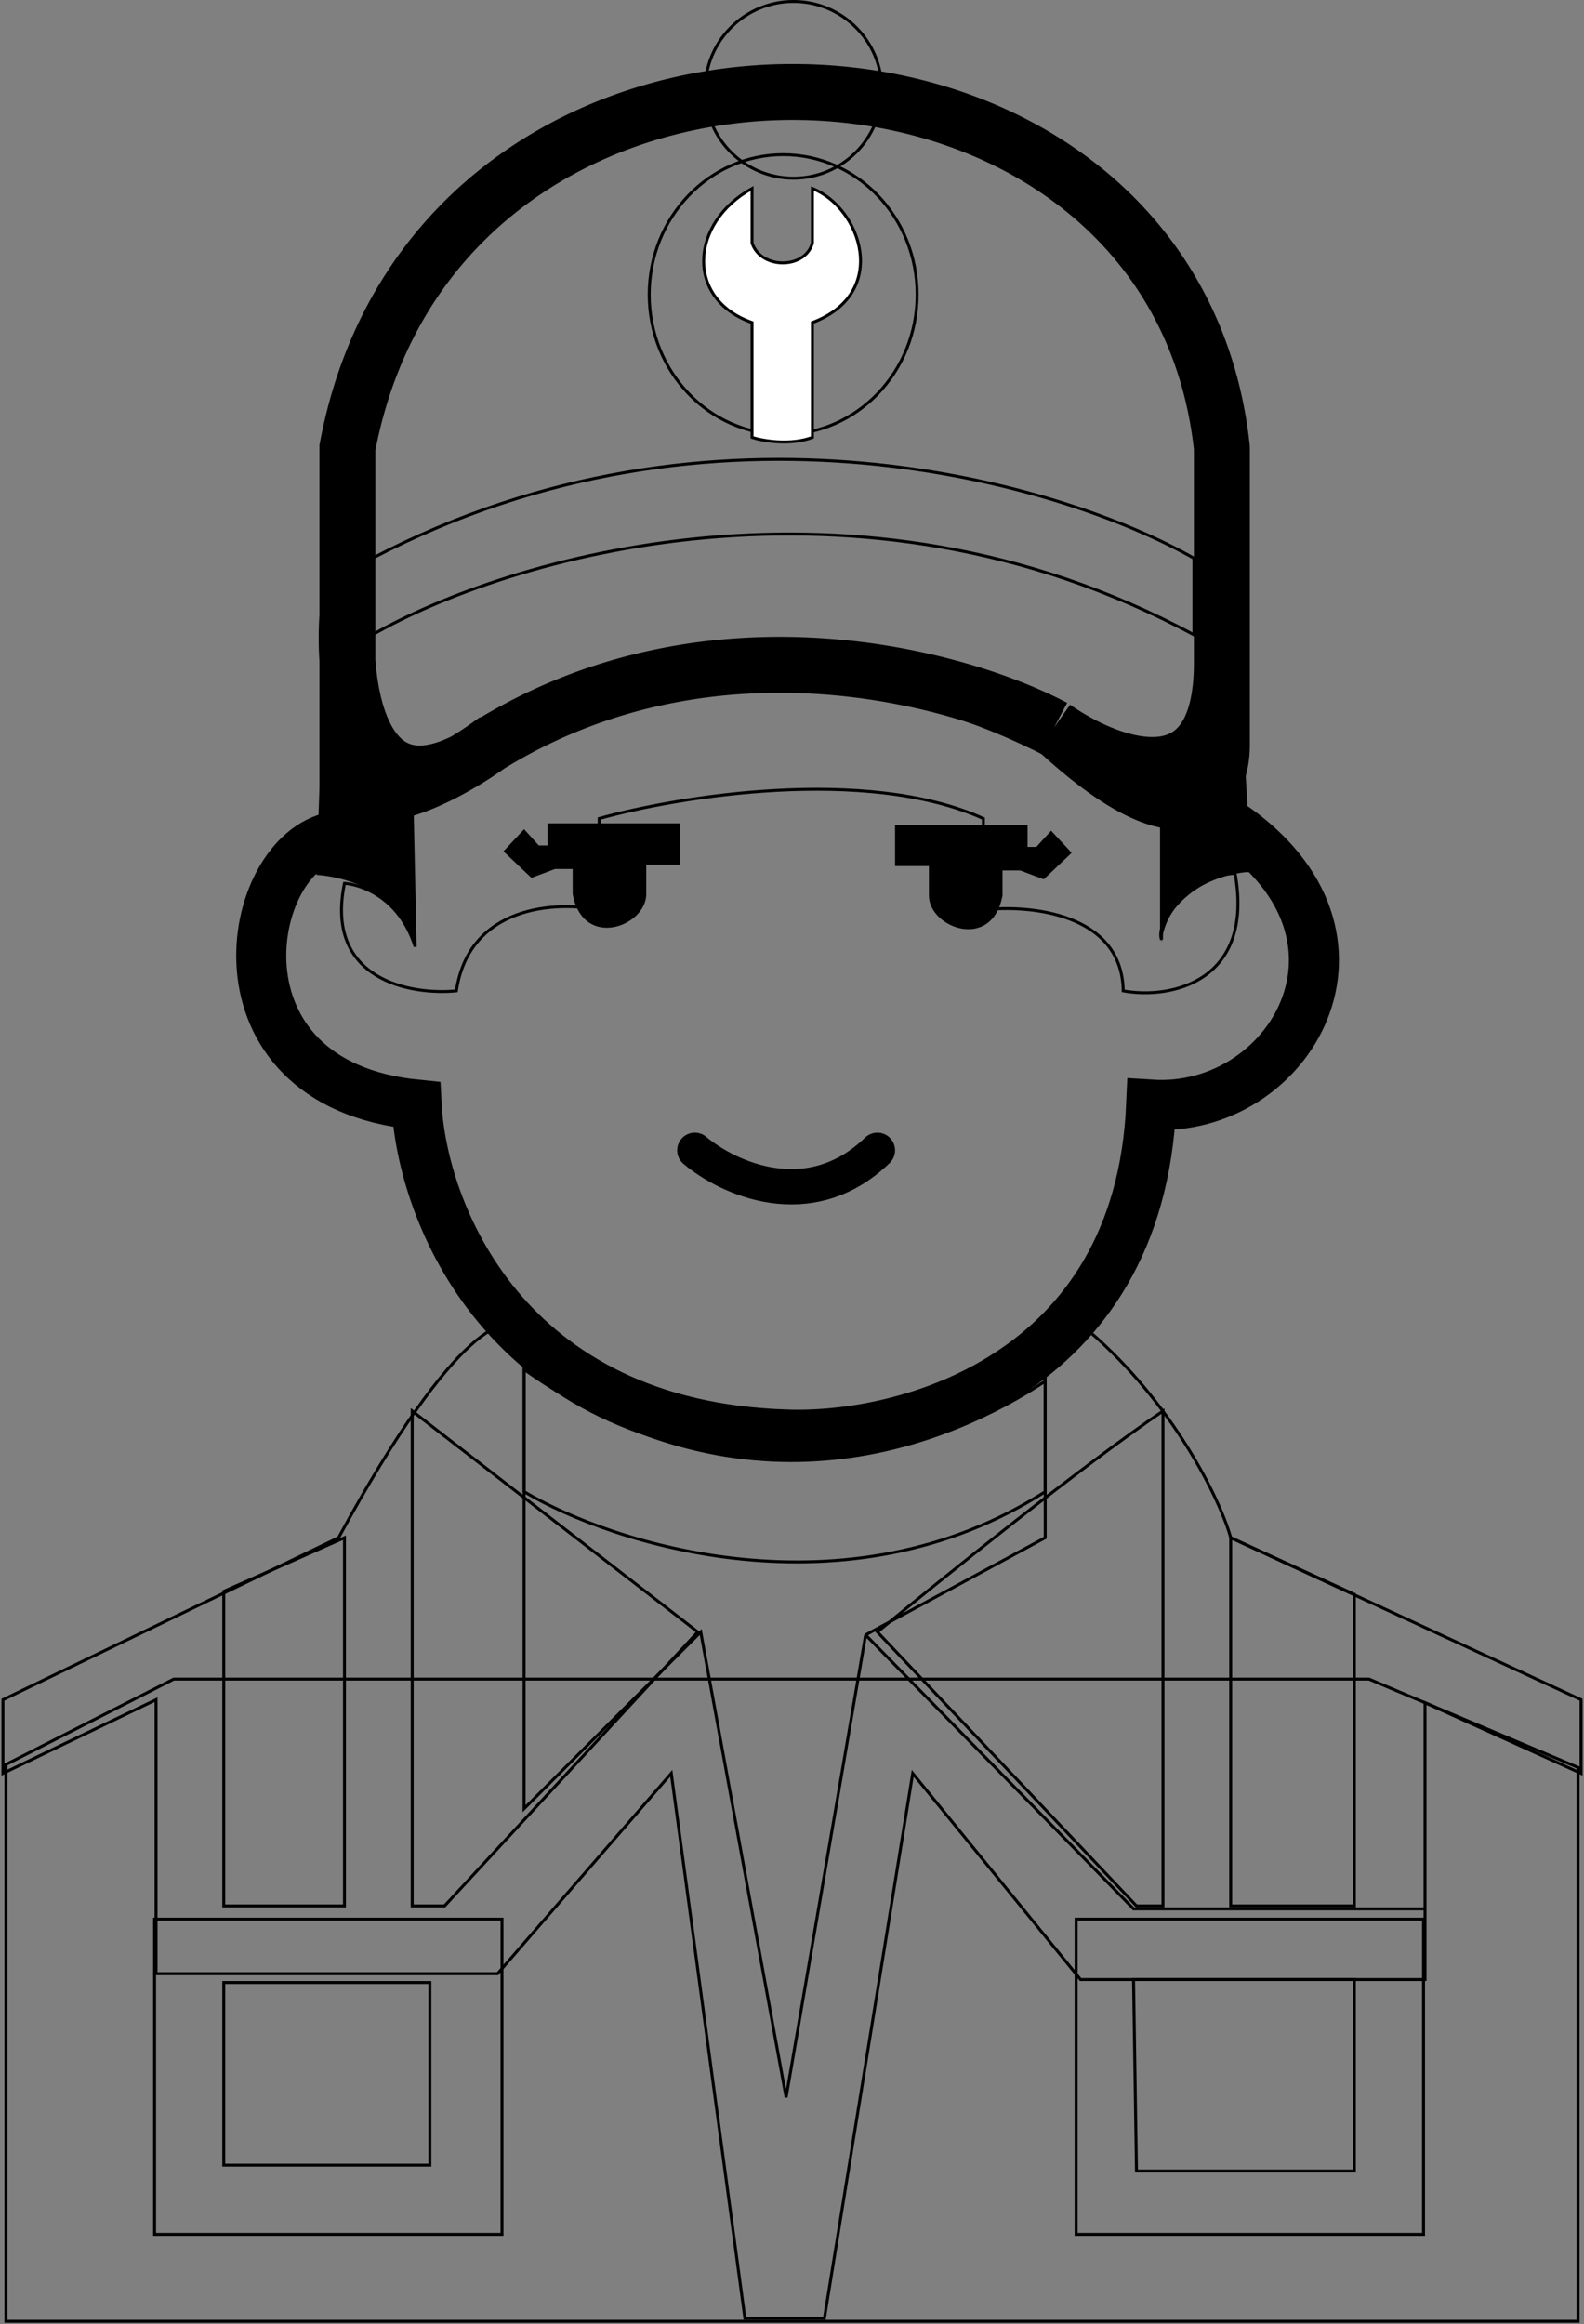
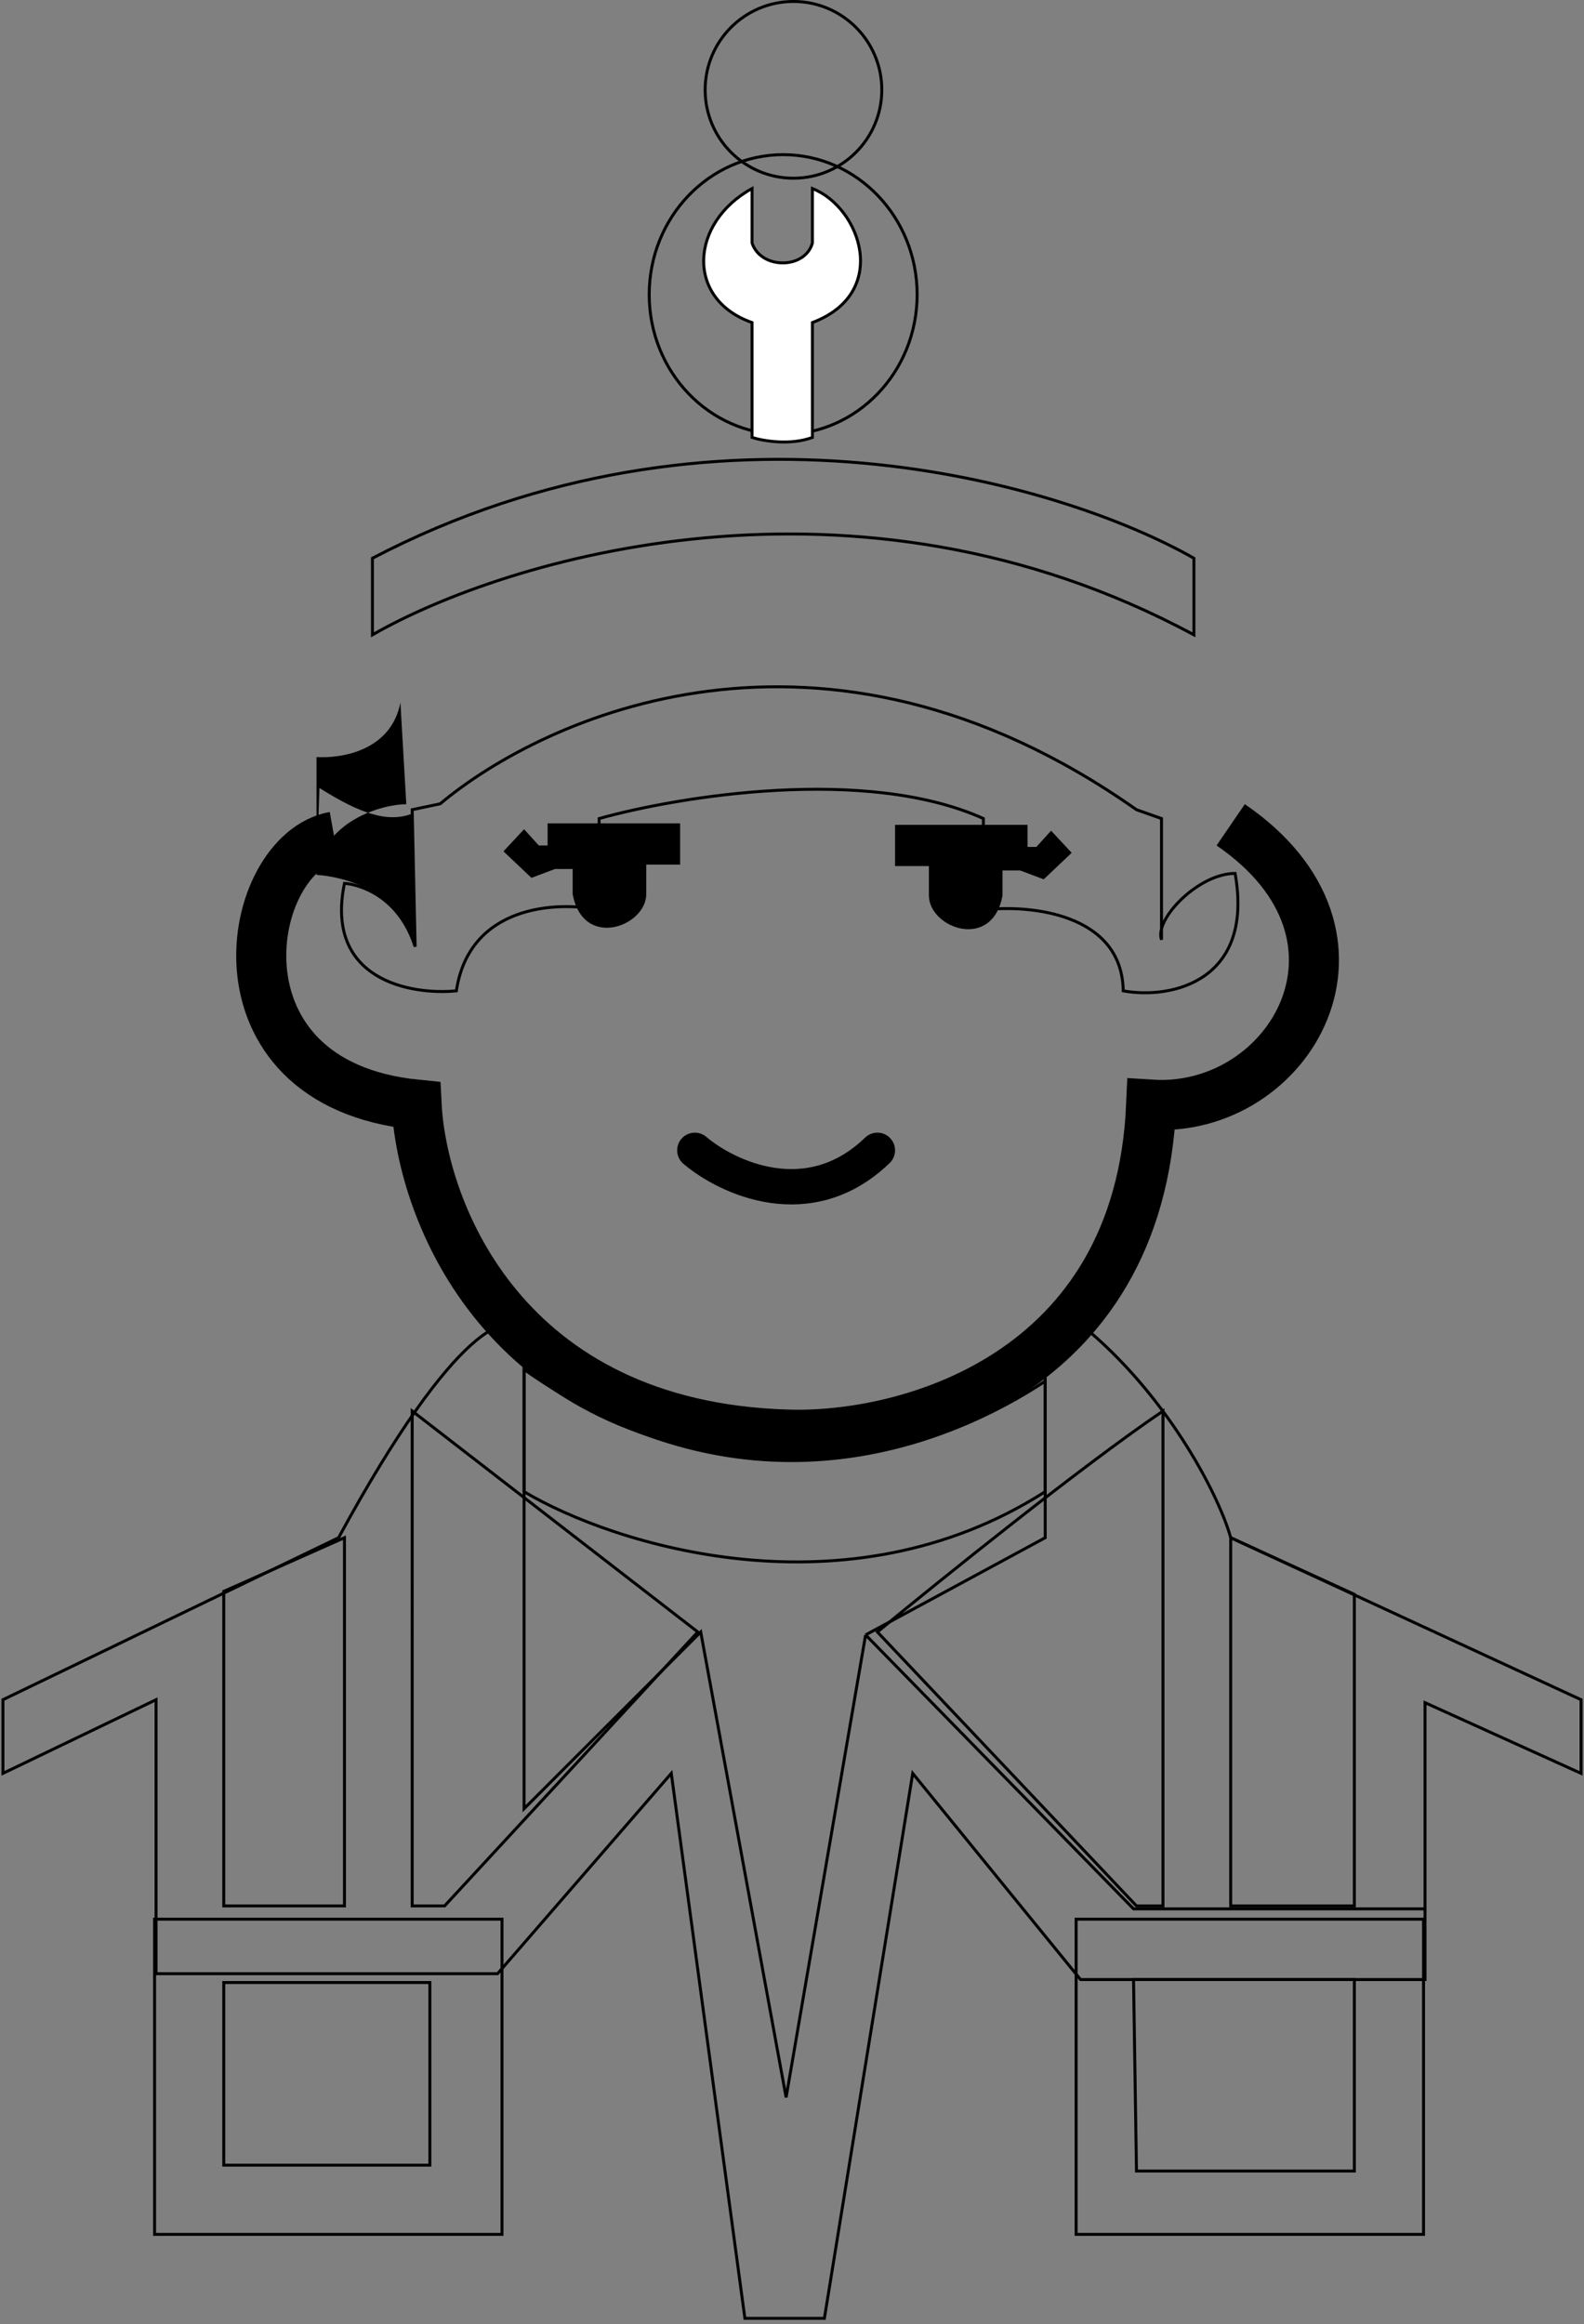
<svg xmlns="http://www.w3.org/2000/svg" width="538" height="789" fill="none" viewBox="0 0 538 789">
  <rect x="0" y="0" width="538" height="789" fill="#808080" stroke="none" />
  <circle cx="269.5" cy="30.5" r="30" stroke="#000" />
-   <path stroke="#000" stroke-width="19" d="M358 247c45.6 42.4 57 21.67 57 6v-28m-57 22c-32.67-17.33-116.8-40.4-192 6a119 119 0 0 1-8 5.27M358 247c19 13.33 57 27.6 57-22m-297-16v57c7.81 8.46 26.75.28 40-7.73M118 209v-57c31-165 280-157 297 0v73m-297-16c-1.67 23.98 4 67.41 40 49.27" />
  <path stroke="#000" d="M126.5 215.5v-26c116.4-60.8 234.5-25.33 279 0v26c-115.2-62-234-25.83-279 0Z" />
  <path stroke="#000" stroke-width="17" d="M113.5 284c-30.5 5.5-44.4 83.8 28 91 1.83 36.17 29.6 109.2 126 112C307 488.33 387 467.8 391 375c47 3 82.5-57 27-95" />
  <path stroke="#000" d="M178 464.87v41.5c30.17 18 109.4 43.2 177 0v-37.5c-32 21.13-100.5 50.13-177-4Zm25.5-187c26.84-7.5 90.5-18 130.5 0v31c15.67-1.83 47.1 1.1 47.5 27.5 16.5 3 44.5-3.37 38-39.87-12.4 0-27.5 15.5-25 22.5v-41.13l-8.5-3c-107-75.37-201.5-31.33-236.5-2l-9.5 2 1 46.5c-5.5-17.37-19.16-21.17-24-21.5-6.8 32.8 22.5 38 38 36.5 4.4-29.2 34.17-30.5 48.5-27.5z" />
-   <path fill="#000" d="m107.5 297 1-29.5c13.5 8.5 23.33 12.17 32 8.5v44c-4.4-17.2-23.83-22.5-33-23m287 23c2-18.4 22.5-24 30.5-24l-2-34.5c-3.2 16.4-20 19-28.5 18.5z" />
+   <path fill="#000" d="m107.5 297 1-29.5c13.5 8.5 23.33 12.17 32 8.5v44c-4.4-17.2-23.83-22.5-33-23c2-18.4 22.5-24 30.5-24l-2-34.5c-3.2 16.4-20 19-28.5 18.5z" />
  <path stroke="#000" stroke-linecap="round" stroke-width="12" d="M236 390.5c11 9.33 38.8 22.4 62 0" />
-   <path stroke="#000" d="M2 788V599l57-29h406l71 30v188z" />
  <path stroke="#000" d="M52.5 651.5h118v107h-118zm313 0h118v107h-118z" />
  <path fill="#000" d="M231 279.5h-45v7.5h-3l-5-5.5-7 7.5 9.5 9 8-3h6v8.5c3.5 19 25 11 25 0v-10H231zm73 .5h45v7.5h3l5-5.5 7 7.5-9.5 9-8-3h-6v8.5c-3.5 19-25 11-25 0v-10H304z" />
  <path stroke="#000" d="m294 555-27 157-29-158-60 60V452c-4.33-7.33-23-3.6-63 70L1 577v25l52-25v93h116l59-68 25 185h27l30-185 57 70h117v-24m-190-93 91 93h99m-190-93 61-33v-61l15-9c28 24 44.33 56.67 48 70l119 55v25l-53-24v70" />
  <path stroke="#000" d="M76 540v.22m0 0L117 522v125H76zM140 479l97 75-86 93h-11zm158 75c21-17.33 69.8-56.6 97-75v168h-9zm120-32 42 19.22V647h-42zM76 673h70v62H76zm384-1h-75l1 65h74zM311.5 100c0 26.25-20.4 47.5-45.5 47.5s-45.5-21.25-45.5-47.5 20.4-47.5 45.5-47.5 45.5 21.25 45.5 47.5Z" />
  <path fill="#fff" stroke="#000" d="M255.43 82.5V64c-21 11.5-22.8 37.5 0 45.5v39c3.67 1.17 12.9 2.8 20.5 0v-39c26.5-10 16.5-39 0-45.5v18.5c-2.5 9-17.5 9-20.5 0Z" />
</svg>